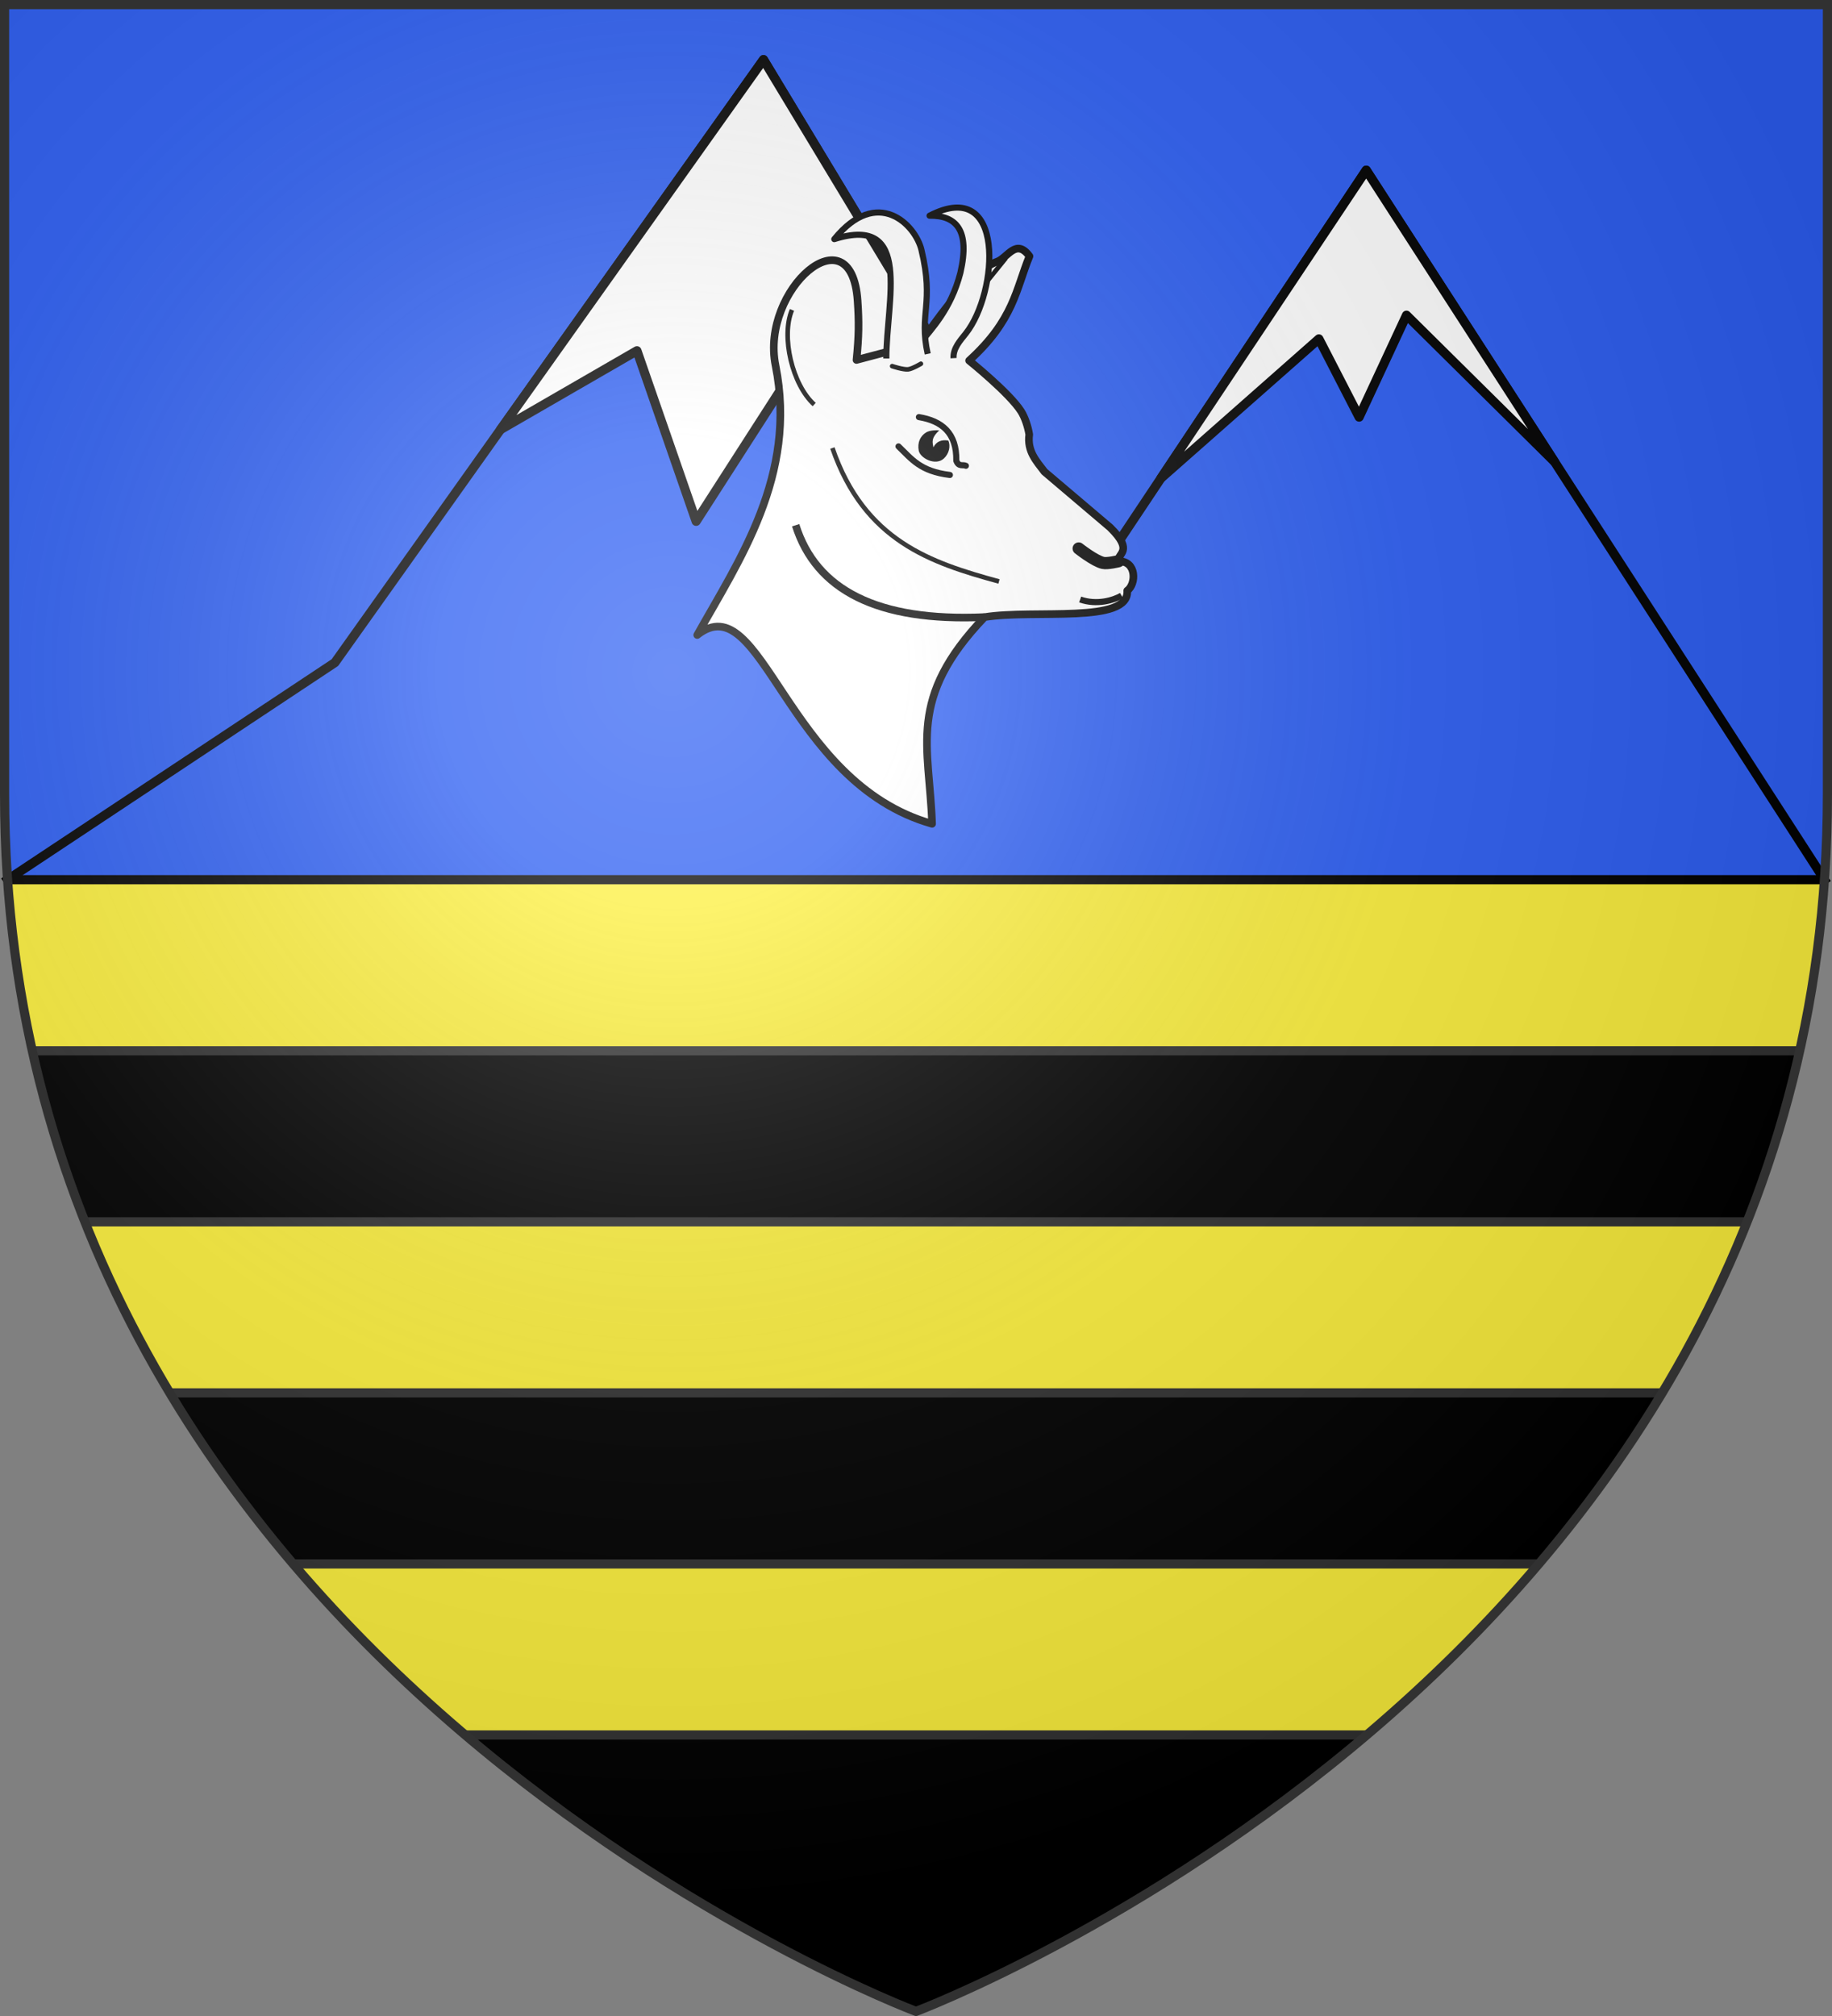
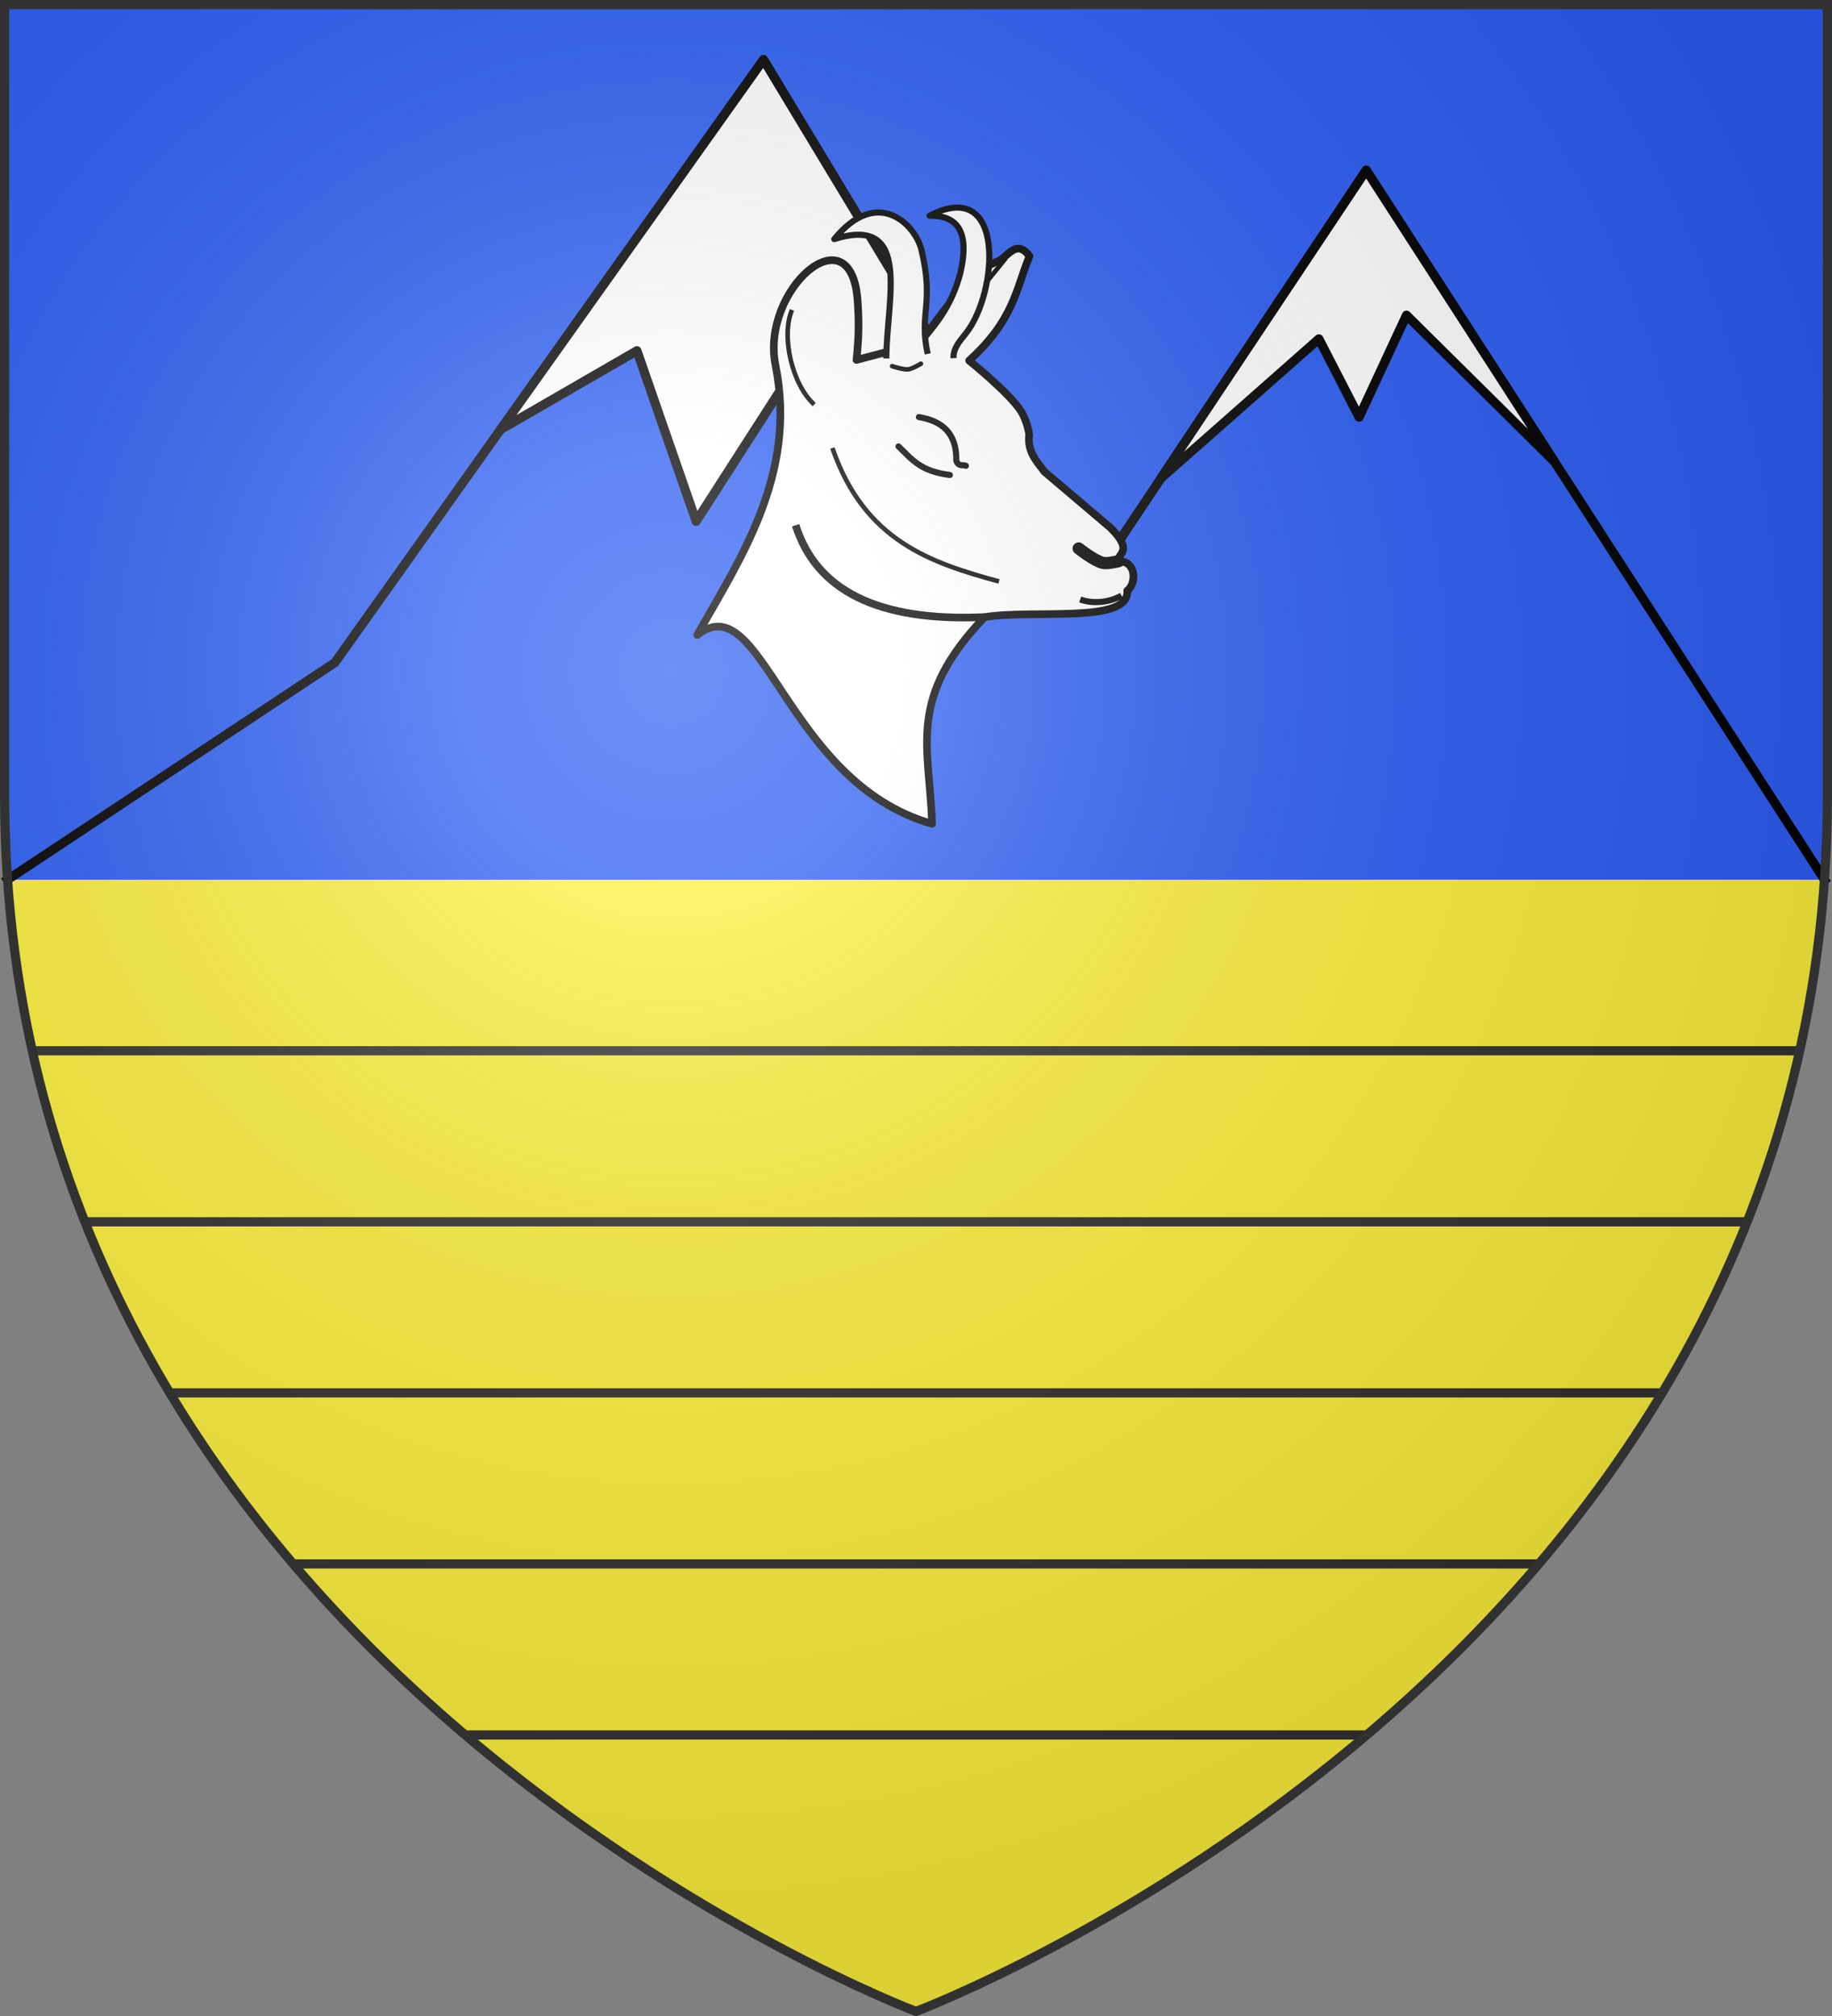
<svg xmlns="http://www.w3.org/2000/svg" xmlns:xlink="http://www.w3.org/1999/xlink" width="600" height="660" version="1.0">
  <rect width="100%" height="100%" fill="#808080" stroke="none" />
  <defs>
    <radialGradient id="b" cx="-80" cy="-80" r="405" gradientUnits="userSpaceOnUse">
      <stop offset="0" style="stop-color:#fff;stop-opacity:.31" />
      <stop offset=".19" style="stop-color:#fff;stop-opacity:.25" />
      <stop offset=".6" style="stop-color:#6b6b6b;stop-opacity:.125" />
      <stop offset="1" style="stop-color:#000;stop-opacity:.125" />
    </radialGradient>
    <path id="a" d="M-298.5-298.5h597V-40C298.5 246.31 0 358.5 0 358.5S-298.5 246.31-298.5-40z" />
  </defs>
  <g transform="translate(300 300)">
    <use xlink:href="#a" width="600" height="660" style="fill:#fcef3c" />
    <path d="M1.5 1.5V260c0 9.525.33 18.858.969 28H597.53c.64-9.142.969-18.475.969-28V1.5z" style="opacity:1;fill:#2b5df2;fill-opacity:1;fill-rule:nonzero;stroke:none;stroke-width:1;stroke-linecap:butt;stroke-linejoin:round;stroke-miterlimit:4;stroke-dasharray:none;stroke-opacity:1" transform="translate(-300 -300)" />
-     <path d="M2.469 288H597.53" style="opacity:1;fill:none;fill-opacity:1;fill-rule:nonzero;stroke:#000;stroke-width:3;stroke-linecap:butt;stroke-linejoin:round;stroke-miterlimit:4;stroke-dasharray:none;stroke-dashoffset:0;stroke-opacity:1" transform="translate(-300 -300)" />
    <path d="m2.469 288 107.202-71.07L250.049 19.525 355.333 193.9l92.123-138.185L597.531 288" style="opacity:1;fill:none;fill-opacity:1;fill-rule:nonzero;stroke:#000;stroke-width:3;stroke-linecap:square;stroke-linejoin:round;stroke-miterlimit:4;stroke-dasharray:none;stroke-dashoffset:0;stroke-opacity:1" transform="translate(-300 -300)" />
    <path d="m163.926 140.635 44.68-25.803 19.388 55.835 34.897-54.284 65.118 32.262-77.96-129.121zM380.204 156.593l51.743-45.639 13.183 25.591 15.51-33.346 48.521 48.022-61.705-95.506z" style="opacity:1;fill:#fff;fill-opacity:1;fill-rule:nonzero;stroke:#000;stroke-width:3;stroke-linecap:square;stroke-linejoin:round;stroke-miterlimit:4;stroke-dasharray:none;stroke-dashoffset:0;stroke-opacity:1" transform="translate(-300 -300)" />
-     <path d="M10.594 344a368.5 368.5 0 0 0 17.219 56h544.375a368.5 368.5 0 0 0 17.218-56zm45.031 112c12.233 20.328 25.912 38.977 40.406 56H503.97c14.494-17.023 28.173-35.672 40.406-56zm96.75 112C226.453 630.855 300 658.5 300 658.5s73.547-27.645 147.625-90.5z" style="opacity:1;fill:#000;fill-opacity:1;fill-rule:nonzero;stroke:none;stroke-width:3;stroke-linecap:square;stroke-linejoin:round;stroke-miterlimit:4;stroke-dasharray:none;stroke-dashoffset:0;stroke-opacity:1" transform="translate(-300 -300)" />
    <path d="M10.594 344h578.812M27.813 400h544.375M55.625 456h488.75M96.031 512H503.97M152.375 568h295.25" style="opacity:1;fill:none;fill-opacity:1;fill-rule:nonzero;stroke:#313131;stroke-width:3;stroke-linecap:butt;stroke-linejoin:round;stroke-miterlimit:4;stroke-dasharray:none;stroke-dashoffset:0;stroke-opacity:1" transform="translate(-300 -300)" />
  </g>
  <path d="M-456.195 216.171c11.411-25.371 28.221-54.896 17.86-90.118-7.165-24.353 20.284-52.88 24.919-23.513 1.085 6.877 1.452 11.582 1.337 19.384l20.387-7.352c5.118-8.81 14.295-24.9 22.726-28.742 3.302-1.572 5.47-8.244 10.36-2.674-3.484 11.225-3.265 21.215-16.71 35.76 0 0 14.036 9.393 18.381 15.04 1.478 1.92 2.764 5 3.342 7.352-.25 5.536 3.097 8.461 6.016 11.698l23.043 16.322c8.764 7.242 2.83 8.247 3.694 10.748 5.982-.6 6.46 7 3.676 9.358 1.736 10.879-29.699 8.669-45.787 12.7-23.082 28.824-14.333 43.466-11.232 68.911-49.03-9.312-62.257-73.504-82.012-54.874z" style="opacity:1;fill:#fff;fill-opacity:1;fill-rule:nonzero;stroke:#000;stroke-width:2.5;stroke-linecap:butt;stroke-linejoin:round;stroke-miterlimit:4;stroke-dasharray:none;stroke-dashoffset:0;stroke-opacity:1" transform="rotate(5 -19.03 8051.364)" />
  <path d="M-434.562 107.451c-2.873 8.978 2.23 24.385 9.956 30.22M-366.293 84.493l-13.034 19.384" style="opacity:1;fill:none;fill-opacity:1;fill-rule:nonzero;stroke:#000;stroke-width:1.5;stroke-linecap:butt;stroke-linejoin:round;stroke-miterlimit:4;stroke-dasharray:none;stroke-dashoffset:0;stroke-opacity:1" transform="rotate(5 -19.03 8051.364)" />
  <path d="M-320.84 180.076s-3.492 1.194-5.013 1.003c-2.759-.347-8.356-4.01-8.356-4.01" style="opacity:1;fill:none;fill-opacity:1;fill-rule:nonzero;stroke:#000;stroke-width:4;stroke-linecap:round;stroke-linejoin:round;stroke-miterlimit:4;stroke-dasharray:none;stroke-dashoffset:0;stroke-opacity:1" transform="rotate(5 -19.03 8051.364)" />
  <path d="M-362.95 202.134c-34.893 4.64-55.785-4.056-64.263-24.574" style="opacity:1;fill:none;fill-opacity:1;fill-rule:nonzero;stroke:#000;stroke-width:2.5;stroke-linecap:butt;stroke-linejoin:round;stroke-miterlimit:4;stroke-dasharray:none;stroke-dashoffset:0;stroke-opacity:1" transform="rotate(5 -19.03 8051.364)" />
  <path d="M-359.274 190.103c-22.717-4.138-45.041-9.308-58.153-38.769" style="opacity:1;fill:none;fill-opacity:1;fill-rule:nonzero;stroke:#000;stroke-width:1.5;stroke-linecap:butt;stroke-linejoin:round;stroke-miterlimit:4;stroke-dasharray:none;stroke-dashoffset:0;stroke-opacity:1" transform="rotate(5 -19.03 8051.364)" />
  <path d="M-380.471 118.562c-.45-3.197 1.668-5.905 3.325-8.422 9.39-14.266 8.67-52.486-15.215-37.345 8.692-.885 13.677 3.481 11.697 17.714-2.087 12.518-8.074 19.352-11.028 24.063" style="opacity:1;fill:#fff;fill-opacity:1;fill-rule:nonzero;stroke:#000;stroke-width:2;stroke-linecap:butt;stroke-linejoin:round;stroke-miterlimit:4;stroke-dasharray:none;stroke-dashoffset:0;stroke-opacity:1" transform="rotate(5 -19.03 8051.364)" />
  <path d="M-402.387 120.587c-1.664-18.77 4.624-47.796-20.387-37.431 12.576-18.572 26.046-7.046 28.742 1.003 5.81 17.345.891 20.72 5.013 33.755" style="opacity:1;fill:#fff;fill-opacity:1;fill-rule:nonzero;stroke:#000;stroke-width:2;stroke-linecap:butt;stroke-linejoin:round;stroke-miterlimit:4;stroke-dasharray:none;stroke-dashoffset:0;stroke-opacity:1" transform="rotate(5 -19.03 8051.364)" />
  <path d="M-695.908-151.08c4.67 3.758 7.779 7.513 17.582 7.847" style="opacity:1;fill:none;fill-opacity:1;fill-rule:nonzero;stroke:#000;stroke-width:2;stroke-linecap:round;stroke-linejoin:round;stroke-miterlimit:4;stroke-dasharray:none;stroke-dashoffset:0;stroke-opacity:1" transform="rotate(5 -3604.594 11336.929)" />
-   <path d="M-683.067-157.46c-.95-.042-3.106.208-4.214 1.023-1.838 1.351-2.628 3.58-1.907 6.156.68 2.425 5.902 4.616 8.418 1.863 1.621-1.775 1.875-4.29.957-5.988-2.256-.167-3.866.617-4.687 2.625-.38-1.518-1.169-2.856 1.433-5.678" style="fill:#000;fill-opacity:1;fill-rule:nonzero;stroke:none;stroke-width:1;stroke-linecap:butt;stroke-linejoin:round;stroke-miterlimit:4;stroke-dashoffset:0;stroke-opacity:1" transform="rotate(5 -3604.594 11336.929)" />
  <path d="M-690.087-161.22c7.59.59 12.82 4.06 13.448 13.158.996 2.068 2.178.964 3.27 1.38" style="opacity:1;fill:none;fill-opacity:1;fill-rule:nonzero;stroke:#000;stroke-width:2;stroke-linecap:round;stroke-linejoin:round;stroke-miterlimit:4;stroke-dasharray:none;stroke-dashoffset:0;stroke-opacity:1" transform="rotate(5 -3604.594 11336.929)" />
  <path d="M-632.274-106.344c5.606 1.455 10.95-.704 13.404-2.443" style="opacity:1;fill:none;fill-opacity:1;fill-rule:nonzero;stroke:#000;stroke-width:2;stroke-linecap:butt;stroke-linejoin:round;stroke-miterlimit:4;stroke-dasharray:none;stroke-dashoffset:0;stroke-opacity:1" transform="rotate(5 -3604.594 11336.929)" />
  <path d="M292.189 119.87s3.643 1.22 5.236 1.047c1.364-.147 4.19-1.833 4.19-1.833" style="opacity:1;fill:none;fill-opacity:1;fill-rule:nonzero;stroke:#000;stroke-width:1.5;stroke-linecap:round;stroke-linejoin:round;stroke-miterlimit:4;stroke-dasharray:none;stroke-dashoffset:0;stroke-opacity:1" />
  <use xlink:href="#a" width="600" height="660" style="fill:url(#b)" transform="translate(300 300)" />
  <use xlink:href="#a" width="600" height="660" style="fill:none;stroke:#313131;stroke-width:3;stroke-opacity:1" transform="translate(300 300)" />
</svg>